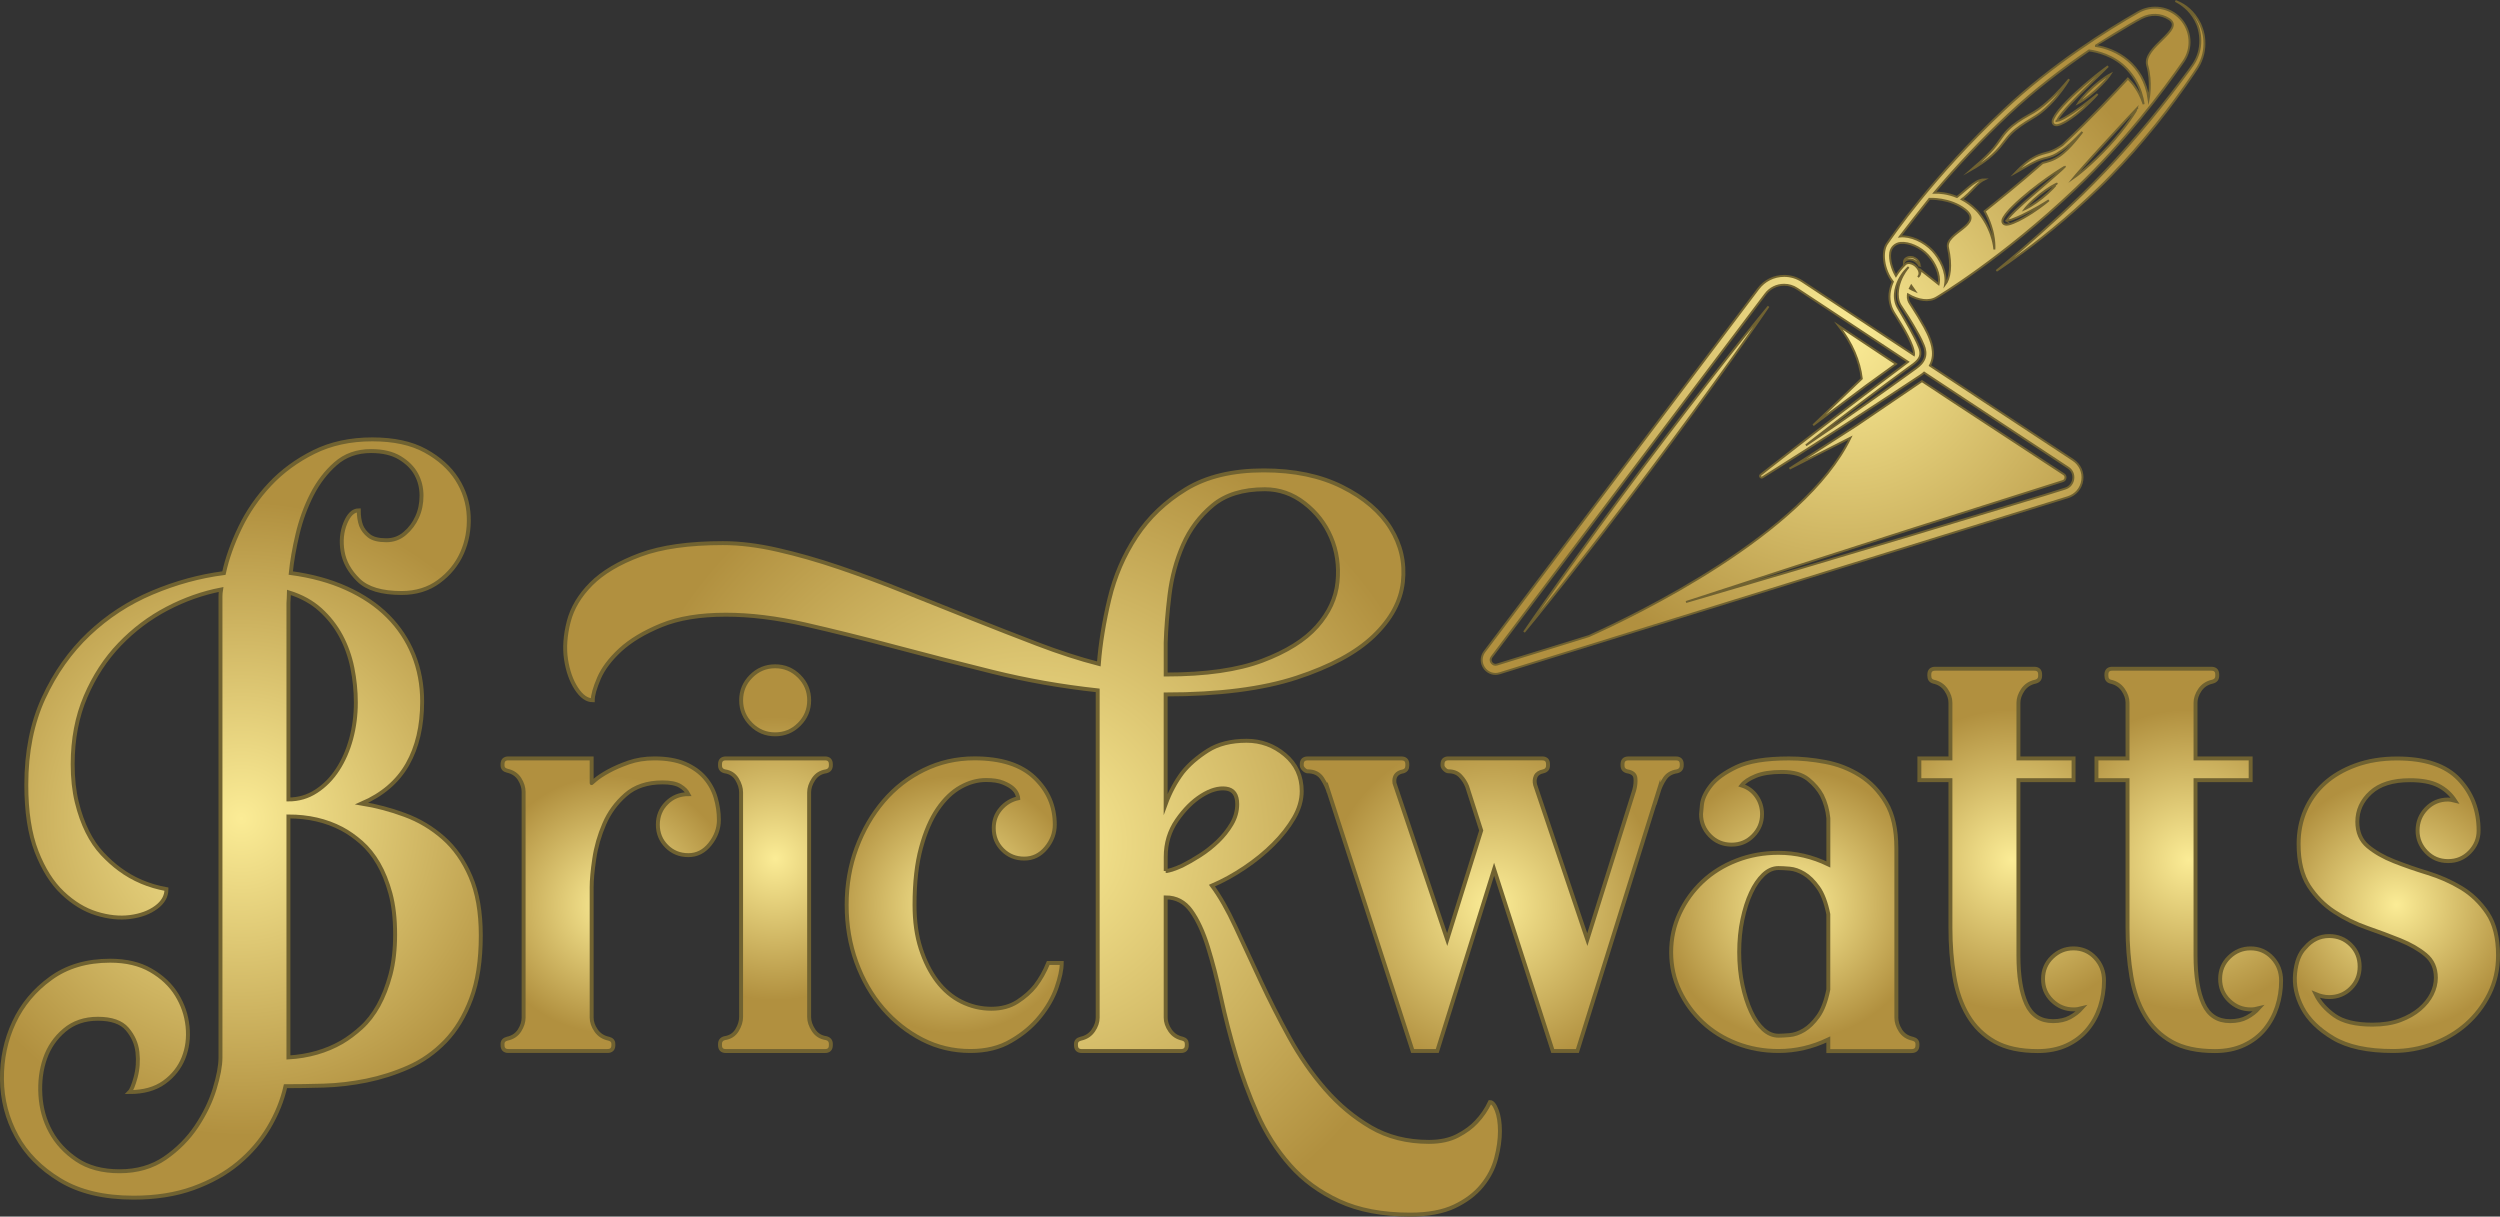
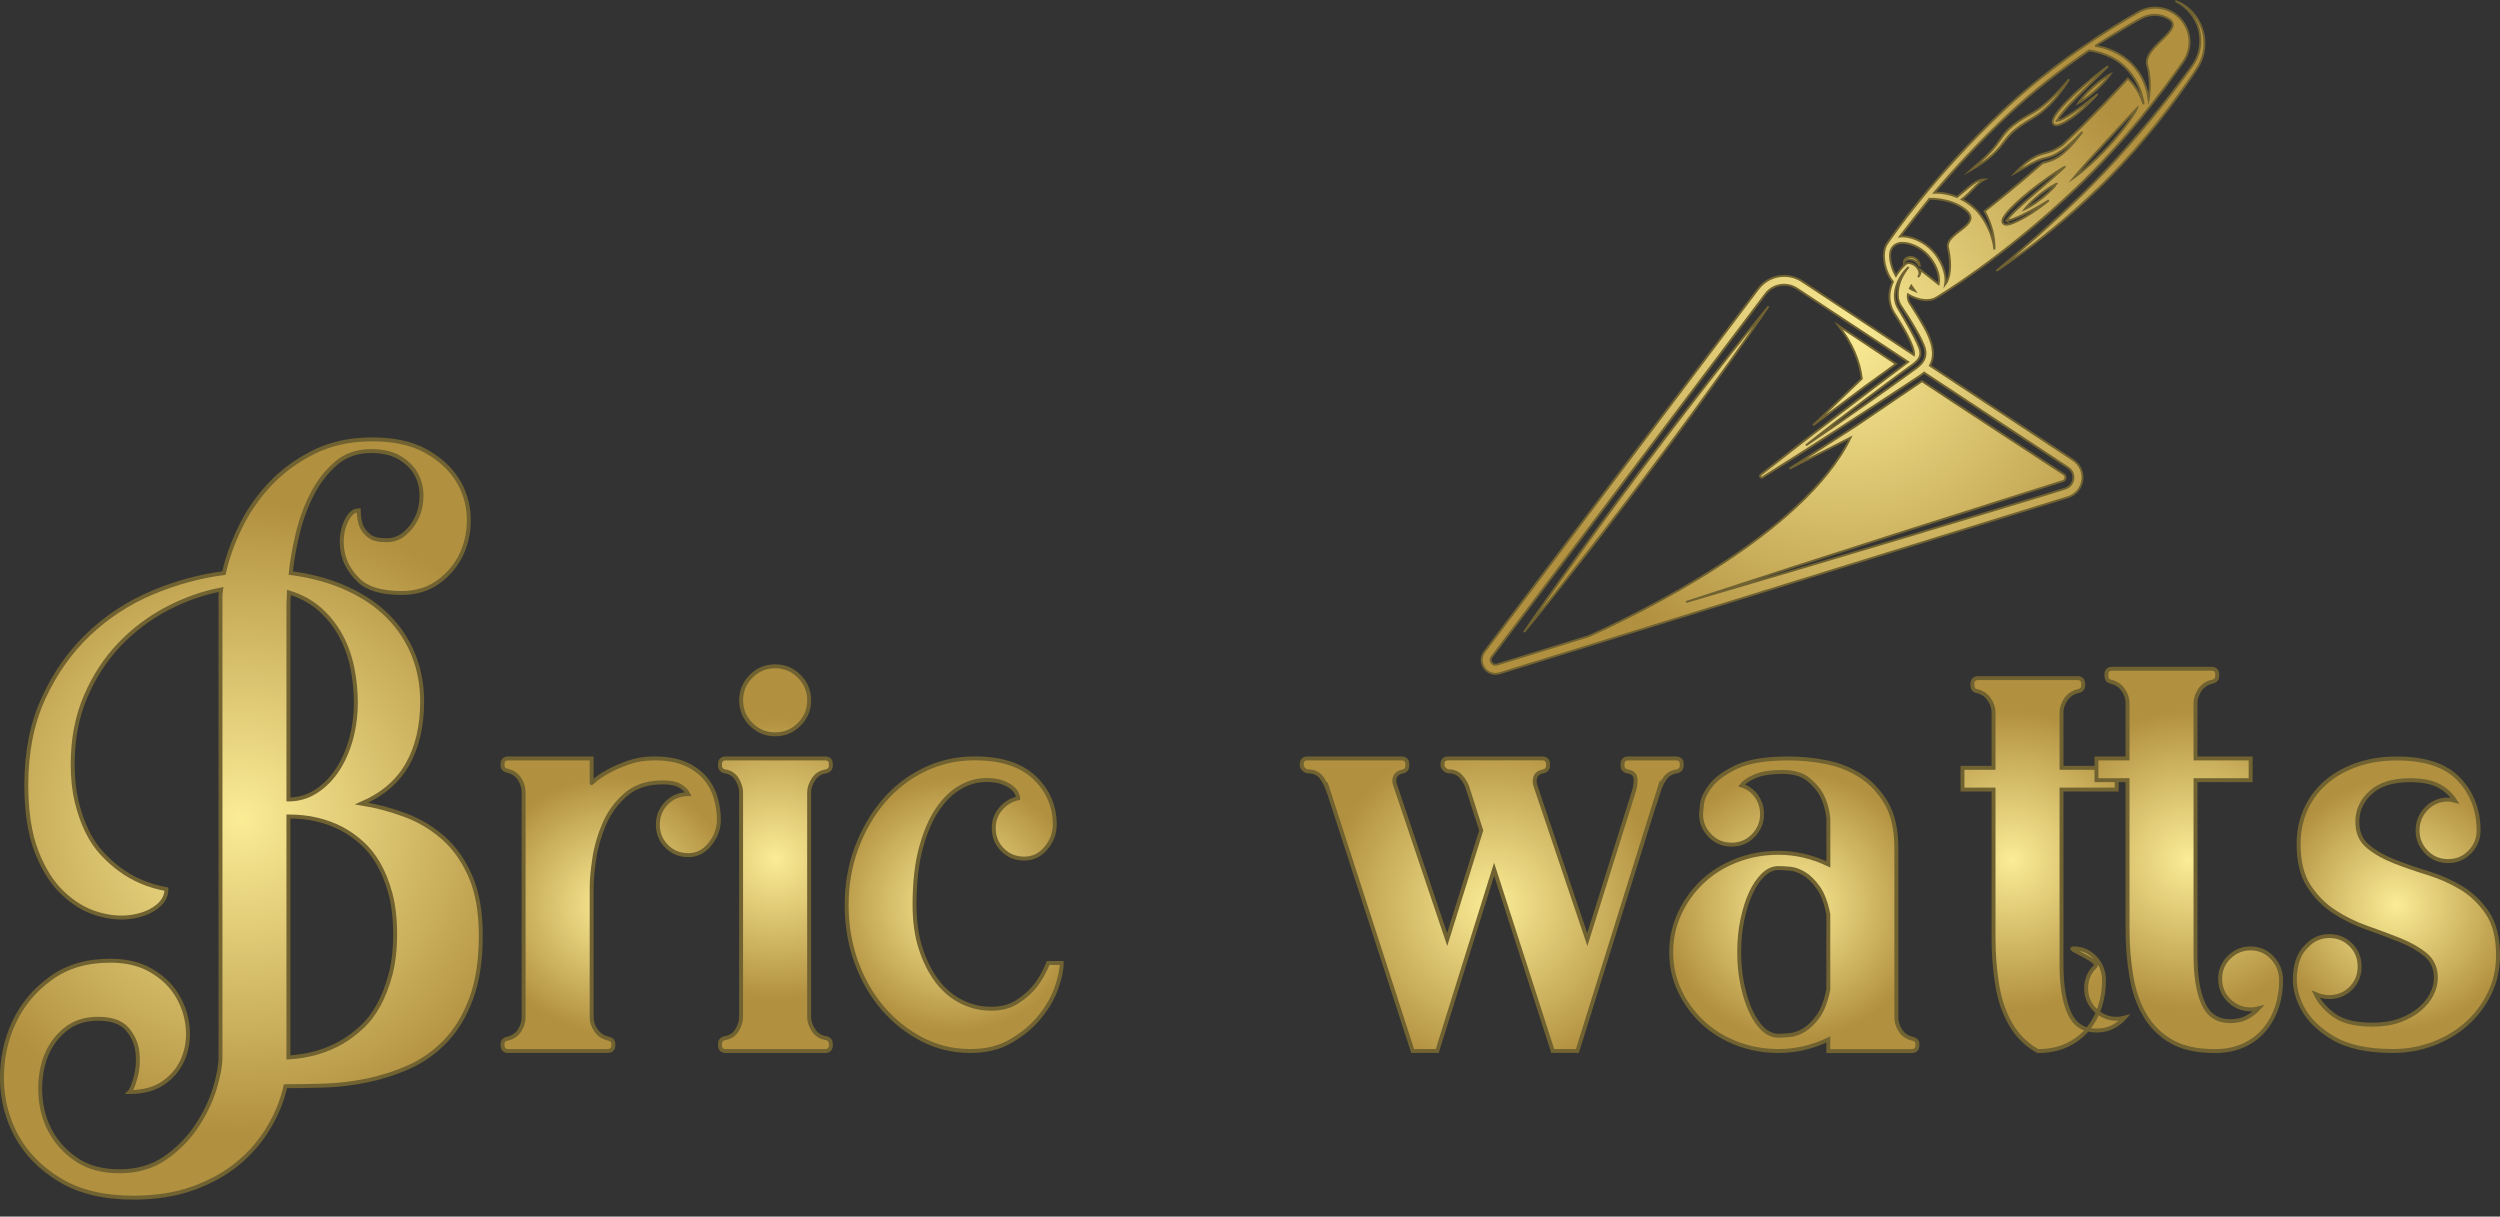
<svg xmlns="http://www.w3.org/2000/svg" version="1.1" id="_x35_" x="0px" y="0px" style="enable-background:new 0 0 841.89 595.28;" xml:space="preserve" viewBox="102.02 130.46 635.68 309.34">
  <rect x="102.02" y="130.46" width="635.68" height="309.34" fill="#333333" stroke="none" />
  <style type="text/css">
	.st0{fill:#FFFFFF;}
	.st1{font-family:'MyriadPro-Regular';}
	.st2{font-size:12px;}
	.st3{display:none;fill:#2A391E;}
	.st4{fill:url(#SVGID_1_);stroke:#706231;stroke-miterlimit:10;}
	.st5{fill:url(#SVGID_00000026871318225928752160000012396723584304398493_);stroke:#706231;stroke-miterlimit:10;}
	.st6{fill:url(#SVGID_00000147902829550075047950000016509453192572894387_);stroke:#706231;stroke-miterlimit:10;}
	.st7{fill:url(#SVGID_00000151518417932859427010000006674500064335649929_);stroke:#706231;stroke-miterlimit:10;}
	.st8{fill:url(#SVGID_00000117655488646607052800000016031426728302805666_);stroke:#706231;stroke-miterlimit:10;}
	.st9{fill:url(#SVGID_00000033334606692410354750000004540221212223094189_);stroke:#706231;stroke-miterlimit:10;}
	.st10{fill:url(#SVGID_00000032644596945046789020000016991512771518490242_);stroke:#706231;stroke-miterlimit:10;}
	.st11{fill:url(#SVGID_00000171707756430746663020000014235366974202172339_);stroke:#706231;stroke-miterlimit:10;}
	.st12{fill:url(#SVGID_00000106846278034301104760000017148145648903760295_);stroke:#706231;stroke-miterlimit:10;}
	.st13{fill:url(#SVGID_00000090995682465533308640000003643445625504623038_);stroke:#706231;stroke-miterlimit:10;}
	
		.st14{fill:url(#Trowel_00000174595316620305862230000002476103374725741970_);stroke:#706231;stroke-width:0.5;stroke-miterlimit:10;}
</style>
  <rect class="st3" width="846.53" height="595.28" />
  <g>
    <radialGradient id="SVGID_1_" cx="163.388" cy="338.581" r="80.619" gradientUnits="userSpaceOnUse">
      <stop offset="0" style="stop-color:#FBEC96" />
      <stop offset="1" style="stop-color:#B1903F" />
    </radialGradient>
    <path class="st4" d="M130.03,374.74c4.07,0,7.53,0.82,10.36,2.46c2.83,1.64,5.02,3.7,6.56,6.19c1.54,2.49,2.46,5.17,2.76,8.05   c0.3,2.88-0.05,5.57-1.04,8.05c-1,2.48-2.64,4.55-4.92,6.19c-2.29,1.64-5.22,2.46-8.8,2.46c0.5-0.5,1.02-1.77,1.57-3.8   c0.55-2.04,0.69-4.15,0.45-6.34c-0.25-2.19-1.12-4.15-2.61-5.89c-1.49-1.74-3.98-2.61-7.46-2.61c-3.38,0-6.21,0.97-8.5,2.91   c-2.29,1.94-3.93,4.32-4.92,7.16c-0.99,2.83-1.39,5.94-1.19,9.32c0.2,3.38,1.07,6.49,2.61,9.32c1.54,2.83,3.75,5.22,6.64,7.16   c2.88,1.94,6.51,2.91,10.89,2.91c4.47,0,8.32-1.12,11.56-3.35c3.23-2.24,5.89-4.92,7.98-8.05c2.09-3.13,3.63-6.31,4.62-9.54   c0.99-3.23,1.49-5.89,1.49-7.98V283.78c0-0.5,0-1.04,0-1.64c0-0.6,0.05-1.19,0.15-1.79c-4.67,0.9-9.24,2.51-13.72,4.85   c-4.47,2.34-8.5,5.37-12.08,9.1c-3.58,3.73-6.46,8.15-8.65,13.27c-2.19,5.12-3.28,10.86-3.28,17.22c0,3.58,0.35,6.78,1.04,9.62   c0.69,2.83,1.59,5.34,2.68,7.53c1.09,2.19,2.36,4.05,3.8,5.59c1.44,1.54,2.91,2.86,4.4,3.95c3.48,2.59,7.46,4.27,11.93,5.07   c0,1.79-0.87,3.33-2.61,4.62c-1.74,1.29-3.95,2.11-6.64,2.46c-2.68,0.35-5.54,0.05-8.57-0.89c-3.03-0.94-5.89-2.68-8.57-5.22   c-2.68-2.53-4.9-6.04-6.64-10.51c-1.74-4.47-2.61-10.14-2.61-17c0-8.35,1.47-15.71,4.4-22.07c2.93-6.36,6.76-11.78,11.48-16.25   c4.72-4.47,10.09-7.98,16.1-10.51c6.01-2.54,12.1-4.2,18.27-5c0.79-3.68,2.16-7.53,4.1-11.56c1.94-4.03,4.47-7.7,7.6-11.03   c3.13-3.33,6.86-6.06,11.18-8.2c4.32-2.14,9.27-3.21,14.84-3.21c5.47,0,9.96,0.97,13.49,2.91c3.53,1.94,6.21,4.35,8.05,7.23   c1.84,2.88,2.83,6.02,2.98,9.39c0.15,3.38-0.42,6.51-1.71,9.39c-1.29,2.88-3.26,5.29-5.89,7.23c-2.63,1.94-5.79,2.91-9.47,2.91   c-5.07,0-8.72-1.09-10.96-3.28c-2.24-2.19-3.58-4.6-4.03-7.23c-0.45-2.63-0.22-5.04,0.67-7.23c0.89-2.18,2.04-3.28,3.43-3.28   c0,1.49,0.2,2.78,0.6,3.88c0.4,0.99,1.07,1.86,2.01,2.61c0.94,0.75,2.41,1.12,4.4,1.12c1.79,0,3.36-0.57,4.7-1.72   c1.34-1.14,2.39-2.53,3.13-4.18c0.75-1.64,1.12-3.45,1.12-5.44c0-1.99-0.45-3.8-1.34-5.44c-0.89-1.64-2.29-3.03-4.18-4.18   c-1.89-1.14-4.32-1.72-7.31-1.72c-3.58,0-6.59,1.07-9.02,3.21c-2.44,2.14-4.45,4.77-6.04,7.9c-1.59,3.13-2.81,6.49-3.65,10.07   c-0.85,3.58-1.42,6.86-1.71,9.84c5.27,0.7,9.99,1.99,14.17,3.88c4.18,1.89,7.68,4.25,10.51,7.08c2.83,2.83,4.99,6.09,6.49,9.77   c1.49,3.68,2.24,7.65,2.24,11.93c0,6.26-1.24,11.58-3.73,15.96c-2.49,4.38-6.36,7.7-11.63,9.99c3.68,0.6,7.33,1.56,10.96,2.91   c3.63,1.34,6.88,3.28,9.77,5.82c2.88,2.53,5.19,5.82,6.93,9.84c1.74,4.02,2.61,9.02,2.61,14.98c0,6.36-0.82,11.73-2.46,16.1   c-1.64,4.38-3.83,7.98-6.56,10.81c-2.74,2.83-5.84,5.02-9.32,6.56c-3.48,1.54-7.06,2.68-10.74,3.43   c-3.68,0.74-7.31,1.17-10.89,1.27c-3.58,0.1-6.81,0.15-9.69,0.15c-0.8,3.58-2.21,7.08-4.25,10.51c-2.04,3.43-4.65,6.46-7.83,9.1   c-3.18,2.63-6.99,4.75-11.41,6.34c-4.42,1.59-9.47,2.39-15.13,2.39c-7.56,0-13.79-1.49-18.71-4.47c-4.92-2.98-8.6-6.71-11.03-11.18   c-2.44-4.47-3.68-9.3-3.73-14.46c-0.05-5.17,0.97-9.99,3.06-14.46c2.09-4.47,5.19-8.2,9.32-11.18   C119.01,376.23,124.06,374.74,130.03,374.74z M175.5,281.1c0,0.5-0.03,0.97-0.07,1.42c-0.05,0.45-0.07,0.87-0.07,1.27v49.95   c2.58,0,4.94-0.69,7.08-2.09c2.14-1.39,3.95-3.23,5.44-5.52c1.49-2.29,2.63-4.89,3.43-7.83c0.79-2.93,1.19-5.99,1.19-9.17   c0-2.98-0.3-5.94-0.89-8.87c-0.6-2.93-1.57-5.64-2.91-8.13c-1.34-2.48-3.08-4.7-5.22-6.64C181.34,283.56,178.69,282.09,175.5,281.1   z M175.36,399.34c5.07-0.3,9.59-1.59,13.57-3.88c1.69-0.99,3.35-2.24,4.99-3.73c1.64-1.49,3.08-3.36,4.32-5.59   c1.24-2.23,2.26-4.85,3.06-7.83c0.79-2.98,1.19-6.41,1.19-10.29c0-3.97-0.4-7.43-1.19-10.36c-0.8-2.93-1.82-5.47-3.06-7.6   c-1.24-2.14-2.68-3.93-4.32-5.37c-1.64-1.44-3.31-2.61-4.99-3.5c-3.98-2.09-8.5-3.13-13.57-3.13V399.34z" />
    <radialGradient id="SVGID_00000003089466854183667530000008755441949720041878_" cx="257.291" cy="360.5" r="32.718" gradientUnits="userSpaceOnUse">
      <stop offset="0" style="stop-color:#FBEC96" />
      <stop offset="1" style="stop-color:#B1903F" />
    </radialGradient>
    <path style="fill:url(#SVGID_00000003089466854183667530000008755441949720041878_);stroke:#706231;stroke-miterlimit:10;" d="   M269.29,340.15c0-2.19,0.75-4.03,2.24-5.52c1.49-1.49,3.33-2.24,5.52-2.24c-0.4-0.79-1.1-1.49-2.09-2.09c-1-0.6-2.49-0.9-4.47-0.9   c-3.88,0-7.01,1.04-9.39,3.13c-2.39,2.09-4.2,4.57-5.44,7.46c-1.24,2.88-2.09,5.82-2.53,8.8c-0.45,2.98-0.67,5.42-0.67,7.31v33.1   c0,1.1,0.37,2.19,1.12,3.28c0.75,1.1,1.81,1.79,3.21,2.09c0.79,0.2,1.19,0.65,1.19,1.34v0.3c0,0.99-0.5,1.49-1.49,1.49h-25.2   c-0.99,0-1.49-0.5-1.49-1.49v-0.3c0-0.69,0.4-1.14,1.19-1.34c1.39-0.3,2.43-0.99,3.13-2.09c0.69-1.09,1.04-2.19,1.04-3.28V331.8   c0-1.09-0.35-2.18-1.04-3.28c-0.7-1.09-1.74-1.79-3.13-2.09c-0.8-0.2-1.19-0.65-1.19-1.34v-0.3c0-0.99,0.5-1.49,1.49-1.49h21.17   v6.26c-0.1,0.1,0.22-0.17,0.97-0.82c0.75-0.65,1.84-1.36,3.28-2.16c1.44-0.79,3.15-1.54,5.14-2.24c1.99-0.69,4.18-1.04,6.56-1.04   c3.08,0,5.67,0.45,7.75,1.34c2.09,0.89,3.78,2.09,5.07,3.58c1.29,1.49,2.21,3.18,2.76,5.07c0.55,1.89,0.82,3.78,0.82,5.67   c0,2.19-0.75,4.23-2.24,6.11c-1.49,1.89-3.33,2.83-5.52,2.83c-2.19,0-4.03-0.75-5.52-2.24   C270.04,344.17,269.29,342.33,269.29,340.15z" />
    <radialGradient id="SVGID_00000060001291716107289880000013818066975798194355_" cx="299.191" cy="348.795" r="35.99" gradientUnits="userSpaceOnUse">
      <stop offset="0" style="stop-color:#FBEC96" />
      <stop offset="1" style="stop-color:#B1903F" />
    </radialGradient>
    <path style="fill:url(#SVGID_00000060001291716107289880000013818066975798194355_);stroke:#706231;stroke-miterlimit:10;" d="   M312.09,326.58c-1.39,0.2-2.46,0.87-3.21,2.01c-0.75,1.14-1.12,2.26-1.12,3.36v57.11c0,1.1,0.37,2.21,1.12,3.36   c0.75,1.14,1.81,1.81,3.21,2.01c0.79,0.2,1.19,0.7,1.19,1.49v0.3c0,0.99-0.5,1.49-1.49,1.49h-25.2c-0.99,0-1.49-0.5-1.49-1.49v-0.3   c0-0.79,0.4-1.29,1.19-1.49c1.39-0.2,2.43-0.87,3.13-2.01c0.69-1.14,1.04-2.26,1.04-3.36v-57.11c0-1.09-0.35-2.21-1.04-3.36   c-0.7-1.14-1.74-1.81-3.13-2.01c-0.8-0.2-1.19-0.7-1.19-1.49v-0.3c0-0.99,0.5-1.49,1.49-1.49h25.2c0.99,0,1.49,0.5,1.49,1.49v0.3   C313.28,325.88,312.88,326.38,312.09,326.58z M299.12,317.18c-2.39,0-4.42-0.85-6.11-2.54c-1.69-1.69-2.54-3.73-2.54-6.11   s0.84-4.42,2.54-6.11c1.69-1.69,3.73-2.54,6.11-2.54c2.39,0,4.42,0.85,6.11,2.54c1.69,1.69,2.54,3.73,2.54,6.11   s-0.85,4.42-2.54,6.11C303.54,316.34,301.5,317.18,299.12,317.18z" />
    <radialGradient id="SVGID_00000047051970297457470120000005449650192529116577_" cx="344.669" cy="360.5" r="32.656" gradientUnits="userSpaceOnUse">
      <stop offset="0" style="stop-color:#FBEC96" />
      <stop offset="1" style="stop-color:#B1903F" />
    </radialGradient>
    <path style="fill:url(#SVGID_00000047051970297457470120000005449650192529116577_);stroke:#706231;stroke-miterlimit:10;" d="   M348.77,397.7c-4.38,0-8.45-0.97-12.23-2.91c-3.78-1.94-7.11-4.57-9.99-7.9c-2.88-3.33-5.14-7.26-6.79-11.78   c-1.64-4.52-2.46-9.37-2.46-14.54c0-5.17,0.84-10.01,2.53-14.54c1.69-4.52,3.98-8.47,6.86-11.85c2.88-3.38,6.31-6.04,10.29-7.98   c3.97-1.94,8.25-2.91,12.82-2.91c6.76,0,11.85,1.64,15.28,4.92c3.43,3.28,5.14,7.26,5.14,11.93c0,2.19-0.75,4.18-2.24,5.96   c-1.49,1.79-3.33,2.68-5.52,2.68c-2.19,0-4.03-0.74-5.52-2.24c-1.49-1.49-2.24-3.33-2.24-5.52c0-1.89,0.6-3.53,1.79-4.92   c1.19-1.39,2.68-2.29,4.47-2.68c0-0.1-0.1-0.42-0.3-0.97c-0.2-0.54-0.57-1.07-1.12-1.56c-0.55-0.5-1.37-0.97-2.46-1.42   c-1.1-0.45-2.53-0.67-4.32-0.67c-2.19,0-4.35,0.59-6.49,1.79c-2.14,1.19-4.08,3.06-5.82,5.59c-1.74,2.54-3.16,5.82-4.25,9.84   c-1.1,4.03-1.64,8.87-1.64,14.54c0,4.18,0.52,7.88,1.57,11.11c1.04,3.23,2.43,5.99,4.17,8.28c1.74,2.29,3.8,4.03,6.19,5.22   c2.39,1.19,4.92,1.79,7.6,1.79c2.58,0,4.79-0.6,6.64-1.79c1.84-1.19,3.36-2.53,4.55-4.03c1.29-1.69,2.39-3.63,3.28-5.82h3.43   c0,1.69-0.45,3.8-1.34,6.34c-0.89,2.53-2.31,5-4.25,7.38c-1.94,2.39-4.38,4.43-7.31,6.11C356.2,396.86,352.74,397.7,348.77,397.7z" />
    <radialGradient id="SVGID_00000054242489360258706120000000060341960179711158_" cx="364.573" cy="344.695" r="107.412" gradientUnits="userSpaceOnUse">
      <stop offset="0" style="stop-color:#FBEC96" />
      <stop offset="1" style="stop-color:#B1903F" />
    </radialGradient>
-     <path style="fill:url(#SVGID_00000054242489360258706120000000060341960179711158_);stroke:#706231;stroke-miterlimit:10;" d="   M480.88,410.68c0.59,0,1.17,0.7,1.71,2.09s0.82,3.16,0.82,5.29c0,2.14-0.32,4.45-0.97,6.93c-0.65,2.48-1.84,4.8-3.58,6.93   c-1.74,2.14-4.08,3.9-7.01,5.29c-2.93,1.39-6.69,2.09-11.26,2.09c-7.06,0-13.07-1.14-18.04-3.43c-4.97-2.29-9.15-5.34-12.52-9.17   c-3.38-3.83-6.14-8.15-8.28-12.97c-2.14-4.82-3.95-9.74-5.44-14.76c-1.49-5.02-2.76-9.94-3.8-14.76   c-1.04-4.82-2.16-9.14-3.35-12.97c-1.19-3.82-2.61-6.88-4.25-9.17s-3.8-3.43-6.49-3.43v30.57c0,1.1,0.37,2.19,1.12,3.28   c0.75,1.1,1.81,1.79,3.21,2.09c0.69,0.2,1.04,0.65,1.04,1.34v0.3c0,0.99-0.5,1.49-1.49,1.49h-25.2c-0.99,0-1.49-0.5-1.49-1.49v-0.3   c0-0.69,0.4-1.14,1.19-1.34c1.39-0.3,2.46-0.99,3.21-2.09c0.75-1.09,1.12-2.19,1.12-3.28v-82.16V306   c-9.14-0.99-18.04-2.56-26.69-4.7c-8.65-2.14-16.97-4.27-24.98-6.41c-8-2.14-15.61-4.02-22.81-5.67   c-7.21-1.64-13.89-2.46-20.06-2.46c-6.56,0-12.03,0.9-16.4,2.68c-4.37,1.79-7.85,3.88-10.44,6.26c-2.58,2.38-4.4,4.8-5.44,7.23   c-1.04,2.44-1.57,4.3-1.57,5.59c-1.49,0-2.88-0.99-4.18-2.98c-1.29-1.99-2.16-4.45-2.61-7.38c-0.45-2.93-0.22-6.14,0.67-9.62   c0.89-3.48,2.81-6.68,5.74-9.62c2.93-2.93,7.08-5.39,12.45-7.38c5.37-1.99,12.38-2.98,21.02-2.98c4.28,0,8.92,0.57,13.94,1.72   c5.02,1.14,10.24,2.63,15.66,4.47c5.42,1.84,10.99,3.9,16.7,6.19c5.72,2.29,11.38,4.55,17,6.78c5.62,2.24,11.16,4.4,16.63,6.49   c5.47,2.09,10.68,3.78,15.66,5.07c0.4-5.17,1.29-10.66,2.68-16.48c1.39-5.82,3.68-11.13,6.86-15.96c3.18-4.82,7.38-8.82,12.6-12   s11.8-4.77,19.76-4.77c7.75,0,14.41,1.39,19.98,4.18c5.57,2.78,9.67,6.29,12.3,10.51c2.63,4.23,3.68,8.8,3.13,13.72   c-0.55,4.92-3.03,9.49-7.46,13.72c-4.42,4.23-10.96,7.75-19.61,10.59c-8.65,2.83-19.73,4.25-33.25,4.25v27.88   c1.09-2.98,2.53-5.67,4.32-8.05c1.59-1.99,3.7-3.83,6.34-5.52c2.63-1.69,5.94-2.53,9.92-2.53c3.68,0,6.93,1.19,9.77,3.58   s4.25,5.47,4.25,9.24c0,2.29-0.67,4.57-2.01,6.86c-1.34,2.29-3.08,4.5-5.22,6.64c-2.14,2.14-4.57,4.12-7.31,5.96   c-2.74,1.84-5.49,3.35-8.28,4.55c1.99,2.68,3.98,6.16,5.96,10.44c1.99,4.28,4.1,8.82,6.34,13.64c2.24,4.82,4.7,9.67,7.38,14.54   s5.74,9.27,9.17,13.19c3.43,3.93,7.28,7.13,11.55,9.62c4.27,2.48,9.19,3.73,14.76,3.73c2.88,0,5.32-0.52,7.31-1.57   c1.99-1.04,3.58-2.21,4.77-3.5C478.84,414.26,479.99,412.56,480.88,410.68z M423.62,254.86c-5.57,0-9.99,1.37-13.27,4.1   c-3.28,2.74-5.79,6.09-7.53,10.06c-1.74,3.98-2.88,8.23-3.43,12.75c-0.55,4.52-0.87,8.57-0.97,12.15v8.05h0.15   c10.04,0,18.16-1.17,24.38-3.5c6.21-2.34,10.86-5.24,13.94-8.72c3.08-3.48,4.82-7.26,5.22-11.33c0.4-4.07-0.15-7.85-1.64-11.33   c-1.49-3.48-3.75-6.39-6.78-8.72C430.65,256.02,427.3,254.86,423.62,254.86z M398.42,351.93c0.79,0,2.19-0.45,4.17-1.34   c1.39-0.69,2.91-1.56,4.55-2.61c1.64-1.04,3.15-2.24,4.55-3.58c1.39-1.34,2.56-2.81,3.5-4.4c0.94-1.59,1.42-3.28,1.42-5.07   c0-2.38-0.95-3.7-2.83-3.95c-1.89-0.25-3.98,0.35-6.26,1.79c-2.29,1.44-4.37,3.53-6.26,6.26c-1.89,2.74-2.83,5.84-2.83,9.32V351.93   z" />
    <radialGradient id="SVGID_00000007401654811595399020000001237589897320853417_" cx="481.329" cy="360.5" r="43.117" gradientUnits="userSpaceOnUse">
      <stop offset="0" style="stop-color:#FBEC96" />
      <stop offset="1" style="stop-color:#B1903F" />
    </radialGradient>
    <path style="fill:url(#SVGID_00000007401654811595399020000001237589897320853417_);stroke:#706231;stroke-miterlimit:10;" d="   M529.64,324.79v0.3c0,0.8-0.4,1.3-1.19,1.49c-1.39,0.2-2.44,0.82-3.13,1.86c-0.7,1.04-1.24,2.21-1.64,3.5v-0.15L503.1,397.7h-6.26   l-14.91-46.22l-14.46,46.22h-6.26l-22.07-68.14l0.74,2.39c-0.3-1.09-0.85-2.26-1.64-3.5c-0.8-1.24-2.04-1.86-3.73-1.86   c-0.3,0-0.62-0.17-0.97-0.52c-0.35-0.35-0.52-0.67-0.52-0.97v-0.3c0-0.99,0.5-1.49,1.49-1.49h2.54h21.32c0.99,0,1.49,0.5,1.49,1.49   v0.3c0,0.8-0.35,1.3-1.04,1.49c-1.69,0.3-2.44,1.29-2.23,2.98L470,369.37l8.65-27.74l-3.58-11.18c-0.4-0.99-0.97-1.89-1.72-2.68   c-0.74-0.79-1.77-1.19-3.05-1.19c-0.3,0-0.62-0.17-0.97-0.52c-0.35-0.35-0.52-0.67-0.52-0.97v-0.3c0-0.99,0.5-1.49,1.49-1.49h2.68   h21.17c0.99,0,1.49,0.5,1.49,1.49v0.3c0,0.8-0.4,1.3-1.19,1.49c-0.99,0.2-1.64,0.62-1.94,1.27c-0.3,0.65-0.35,1.37-0.15,2.16   l0.6,1.79v0.15v-0.15l12.67,37.58l11.93-38.02c0.3-1.09,0.4-2.11,0.3-3.06c-0.1-0.94-0.8-1.51-2.09-1.71   c-0.8-0.2-1.19-0.7-1.19-1.49v-0.3c0-0.99,0.5-1.49,1.49-1.49h12.08C529.14,323.3,529.64,323.8,529.64,324.79z" />
    <radialGradient id="SVGID_00000098222311588655813160000002358971339712331417_" cx="558.269" cy="360.5" r="34.385" gradientUnits="userSpaceOnUse">
      <stop offset="0" style="stop-color:#FBEC96" />
      <stop offset="1" style="stop-color:#B1903F" />
    </radialGradient>
    <path style="fill:url(#SVGID_00000098222311588655813160000002358971339712331417_);stroke:#706231;stroke-miterlimit:10;" d="   M554.24,397.7c-3.78,0-7.33-0.65-10.66-1.94c-3.33-1.3-6.21-3.09-8.65-5.38c-2.44-2.29-4.38-4.96-5.82-8   c-1.44-3.04-2.16-6.31-2.16-9.8c0-3.49,0.72-6.78,2.16-9.87c1.44-3.09,3.38-5.78,5.82-8.08c2.43-2.29,5.32-4.09,8.65-5.38   c3.33-1.3,6.88-1.94,10.66-1.94c4.37,0,8.6,0.98,12.68,2.95v-11.76c-0.2-2.08-0.75-4.02-1.64-5.81c-0.8-1.49-1.97-2.85-3.5-4.09   c-1.54-1.24-3.75-1.86-6.64-1.86c-2.78,0-5.02,0.35-6.71,1.04c-1.69,0.7-2.88,1.49-3.58,2.39c1.59,0.5,2.86,1.42,3.8,2.76   c0.94,1.34,1.41,2.86,1.41,4.55c0,2.09-0.74,3.9-2.23,5.44c-1.49,1.54-3.33,2.31-5.52,2.31s-4.03-0.77-5.52-2.31   c-1.49-1.54-2.24-3.36-2.24-5.44c0-0.1,0.08-0.89,0.22-2.39c0.15-1.49,0.89-3.11,2.24-4.85c1.34-1.74,3.53-3.33,6.56-4.77   c3.03-1.44,7.48-2.16,13.35-2.16c2.98,0,6.06,0.3,9.24,0.9c3.18,0.6,6.11,1.74,8.8,3.43c2.68,1.69,4.89,4,6.64,6.93   c1.74,2.93,2.61,6.78,2.61,11.56v43.09c0,1.1,0.35,2.19,1.04,3.28c0.7,1.1,1.74,1.79,3.13,2.09c0.79,0.2,1.19,0.65,1.19,1.34v0.3   c0,0.99-0.5,1.49-1.49,1.49h-21.17v-2.95C562.84,396.72,558.62,397.7,554.24,397.7z M554.24,351.18c-1.39,0-2.68,0.57-3.88,1.71   c-1.19,1.14-2.24,2.67-3.13,4.6c-0.9,1.93-1.62,4.19-2.16,6.76c-0.55,2.58-0.82,5.35-0.82,8.32c0,2.97,0.27,5.75,0.82,8.32   c0.55,2.58,1.27,4.83,2.16,6.76c0.89,1.93,1.94,3.44,3.13,4.53c1.19,1.09,2.49,1.63,3.88,1.63c0.69,0,1.64-0.05,2.83-0.15   c1.19-0.1,2.41-0.52,3.65-1.26c1.24-0.74,2.43-1.9,3.58-3.49c1.14-1.58,2.01-3.86,2.61-6.83v-19.17c-0.6-2.97-1.47-5.25-2.61-6.83   c-1.15-1.59-2.34-2.75-3.58-3.49s-2.46-1.16-3.65-1.26C555.88,351.23,554.94,351.18,554.24,351.18z" />
    <radialGradient id="SVGID_00000005976602032930677750000016448727930286860218_" cx="613.516" cy="349.093" r="38.174" gradientUnits="userSpaceOnUse">
      <stop offset="0" style="stop-color:#FBEC96" />
      <stop offset="1" style="stop-color:#B1903F" />
    </radialGradient>
-     <path style="fill:url(#SVGID_00000005976602032930677750000016448727930286860218_);stroke:#706231;stroke-miterlimit:10;" d="   M629.25,371.61c2.19,0,4.03,0.8,5.52,2.39c1.49,1.59,2.24,3.53,2.24,5.82c0,2.29-0.35,4.5-1.04,6.64c-0.7,2.14-1.74,4.05-3.13,5.74   c-1.39,1.69-3.16,3.03-5.29,4.03c-2.14,0.99-4.6,1.49-7.38,1.49c-4.47,0-8.13-0.79-10.96-2.39c-2.83-1.59-5.1-3.8-6.78-6.64   c-1.69-2.83-2.86-6.16-3.5-9.99c-0.65-3.82-0.97-7.93-0.97-12.3v-37.57h-7.9v-5.52h7.9v-14.16c0-1.09-0.37-2.19-1.12-3.28   c-0.74-1.09-1.81-1.79-3.21-2.09c-0.7-0.2-1.04-0.69-1.04-1.49v-0.3c0-0.99,0.5-1.49,1.49-1.49h25.2c0.99,0,1.49,0.5,1.49,1.49v0.3   c0,0.8-0.4,1.29-1.19,1.49c-1.39,0.3-2.46,1-3.21,2.09c-0.74,1.1-1.12,2.19-1.12,3.28v14.16h14.02v5.52h-14.02v44.58   c0,5.27,0.67,9.37,2.01,12.3c1.34,2.93,3.6,4.4,6.78,4.4c1.69,0,3.13-0.32,4.32-0.97c1.19-0.65,2.18-1.42,2.98-2.31   c-0.4,0.1-0.75,0.17-1.04,0.22c-0.3,0.05-0.65,0.07-1.04,0.07c-2.09,0-3.9-0.74-5.44-2.23c-1.54-1.49-2.31-3.33-2.31-5.52   c0-2.18,0.77-4.03,2.31-5.52S627.16,371.61,629.25,371.61z" />
+     <path style="fill:url(#SVGID_00000005976602032930677750000016448727930286860218_);stroke:#706231;stroke-miterlimit:10;" d="   M629.25,371.61c2.19,0,4.03,0.8,5.52,2.39c1.49,1.59,2.24,3.53,2.24,5.82c0,2.29-0.35,4.5-1.04,6.64c-0.7,2.14-1.74,4.05-3.13,5.74   c-1.39,1.69-3.16,3.03-5.29,4.03c-2.14,0.99-4.6,1.49-7.38,1.49c-2.83-1.59-5.1-3.8-6.78-6.64   c-1.69-2.83-2.86-6.16-3.5-9.99c-0.65-3.82-0.97-7.93-0.97-12.3v-37.57h-7.9v-5.52h7.9v-14.16c0-1.09-0.37-2.19-1.12-3.28   c-0.74-1.09-1.81-1.79-3.21-2.09c-0.7-0.2-1.04-0.69-1.04-1.49v-0.3c0-0.99,0.5-1.49,1.49-1.49h25.2c0.99,0,1.49,0.5,1.49,1.49v0.3   c0,0.8-0.4,1.29-1.19,1.49c-1.39,0.3-2.46,1-3.21,2.09c-0.74,1.1-1.12,2.19-1.12,3.28v14.16h14.02v5.52h-14.02v44.58   c0,5.27,0.67,9.37,2.01,12.3c1.34,2.93,3.6,4.4,6.78,4.4c1.69,0,3.13-0.32,4.32-0.97c1.19-0.65,2.18-1.42,2.98-2.31   c-0.4,0.1-0.75,0.17-1.04,0.22c-0.3,0.05-0.65,0.07-1.04,0.07c-2.09,0-3.9-0.74-5.44-2.23c-1.54-1.49-2.31-3.33-2.31-5.52   c0-2.18,0.77-4.03,2.31-5.52S627.16,371.61,629.25,371.61z" />
    <radialGradient id="SVGID_00000179632857669533610010000008059105228946113197_" cx="658.548" cy="349.093" r="38.174" gradientUnits="userSpaceOnUse">
      <stop offset="0" style="stop-color:#FBEC96" />
      <stop offset="1" style="stop-color:#B1903F" />
    </radialGradient>
    <path style="fill:url(#SVGID_00000179632857669533610010000008059105228946113197_);stroke:#706231;stroke-miterlimit:10;" d="   M674.28,371.61c2.19,0,4.03,0.8,5.52,2.39c1.49,1.59,2.24,3.53,2.24,5.82c0,2.29-0.35,4.5-1.04,6.64c-0.7,2.14-1.74,4.05-3.13,5.74   c-1.39,1.69-3.16,3.03-5.29,4.03c-2.14,0.99-4.6,1.49-7.38,1.49c-4.47,0-8.13-0.79-10.96-2.39c-2.83-1.59-5.1-3.8-6.78-6.64   c-1.69-2.83-2.86-6.16-3.5-9.99c-0.65-3.82-0.97-7.93-0.97-12.3v-37.57h-7.9v-5.52h7.9v-14.16c0-1.09-0.37-2.19-1.12-3.28   c-0.74-1.09-1.81-1.79-3.21-2.09c-0.7-0.2-1.04-0.69-1.04-1.49v-0.3c0-0.99,0.5-1.49,1.49-1.49h25.2c0.99,0,1.49,0.5,1.49,1.49v0.3   c0,0.8-0.4,1.29-1.19,1.49c-1.39,0.3-2.46,1-3.21,2.09c-0.74,1.1-1.12,2.19-1.12,3.28v14.16h14.02v5.52h-14.02v44.58   c0,5.27,0.67,9.37,2.01,12.3c1.34,2.93,3.6,4.4,6.78,4.4c1.69,0,3.13-0.32,4.32-0.97c1.19-0.65,2.18-1.42,2.98-2.31   c-0.4,0.1-0.75,0.17-1.04,0.22c-0.3,0.05-0.65,0.07-1.04,0.07c-2.09,0-3.9-0.74-5.44-2.23c-1.54-1.49-2.31-3.33-2.31-5.52   c0-2.18,0.77-4.03,2.31-5.52S672.19,371.61,674.28,371.61z" />
    <radialGradient id="SVGID_00000016054298875905039780000017409594737682316478_" cx="711.372" cy="360.5" r="32.027" gradientUnits="userSpaceOnUse">
      <stop offset="0" style="stop-color:#FBEC96" />
      <stop offset="1" style="stop-color:#B1903F" />
    </radialGradient>
    <path style="fill:url(#SVGID_00000016054298875905039780000017409594737682316478_);stroke:#706231;stroke-miterlimit:10;" d="   M701.42,339.4c0,2.68,0.89,4.77,2.68,6.26c1.79,1.49,4,2.76,6.64,3.8c2.63,1.04,5.49,2.04,8.57,2.98c3.08,0.95,5.94,2.21,8.57,3.8   c2.63,1.59,4.85,3.73,6.64,6.41c1.79,2.68,2.68,6.26,2.68,10.74c0,3.58-0.75,6.86-2.24,9.84c-1.49,2.98-3.46,5.54-5.89,7.68   c-2.44,2.14-5.27,3.8-8.5,5c-3.23,1.19-6.59,1.79-10.07,1.79c-6.46,0-11.53-1.09-15.21-3.28c-3.68-2.19-6.29-4.75-7.83-7.68   c-1.54-2.93-2.16-5.86-1.86-8.8c0.3-2.93,1.14-5.09,2.54-6.49c1.69-1.99,3.73-2.98,6.11-2.98c2.18,0,4.03,0.75,5.52,2.24   c1.49,1.49,2.24,3.33,2.24,5.52c0,2.19-0.75,4.03-2.24,5.52c-1.49,1.49-3.33,2.24-5.52,2.24c-1.1,0-2.24-0.25-3.43-0.75   c0.99,2.05,2.58,3.85,4.77,5.42c2.18,1.56,5.42,2.34,9.69,2.34c2.68,0,5.02-0.37,7.01-1.11s3.65-1.69,5-2.83   c1.34-1.14,2.36-2.41,3.06-3.79c0.69-1.39,1.04-2.78,1.04-4.16c0-2.48-0.87-4.44-2.61-5.88c-1.74-1.44-3.9-2.68-6.49-3.72   c-2.59-1.04-5.37-2.08-8.35-3.12c-2.98-1.04-5.77-2.4-8.35-4.09c-2.59-1.69-4.75-3.87-6.49-6.55c-1.74-2.68-2.61-6.25-2.61-10.71   c0-3.07,0.57-5.92,1.71-8.55c1.14-2.63,2.78-4.91,4.92-6.85c2.14-1.93,4.77-3.47,7.9-4.61c3.13-1.14,6.64-1.71,10.51-1.71   c7.16,0,12.4,1.77,15.73,5.29c3.33,3.53,5,7.88,5,13.05c0,2.09-0.75,3.9-2.24,5.44c-1.49,1.54-3.33,2.31-5.52,2.31   s-4.03-0.77-5.52-2.31s-2.24-3.36-2.24-5.44c0-2.18,0.75-4.05,2.24-5.59c1.49-1.54,3.33-2.31,5.52-2.31c0.4,0,0.99,0.1,1.79,0.3   c-1.1-1.69-2.54-2.98-4.32-3.88c-1.79-0.9-4.17-1.34-7.16-1.34c-4.38,0-7.71,1.04-9.99,3.13   C702.56,334.03,701.42,336.52,701.42,339.4z" />
  </g>
  <g id="Label_x5F_14_00000076589906000529539950000014244294697606914207_">
    <radialGradient id="Trowel_00000183245552433705322700000004555699518049690502_" cx="570.659" cy="216.262" r="88.776" gradientUnits="userSpaceOnUse">
      <stop offset="0" style="stop-color:#FBEC96" />
      <stop offset="1" style="stop-color:#B1903F" />
    </radialGradient>
    <path id="Trowel_00000162331313019990925890000007117076217925541816_" style="fill:url(#Trowel_00000183245552433705322700000004555699518049690502_);stroke:#706231;stroke-width:0.5;stroke-miterlimit:10;" d="   M655.16,130.71c0,0,0.34,0.11,0.96,0.41c0.61,0.3,1.51,0.77,2.48,1.62c0.96,0.86,2,2.06,2.81,3.71c0.38,0.83,0.71,1.75,0.92,2.76   c0.2,1.01,0.26,2.11,0.18,3.24c-0.08,1.14-0.35,2.31-0.82,3.46c-0.45,1.16-1.2,2.25-1.88,3.25c-1.4,2.07-2.9,4.23-4.53,6.42   c-1.63,2.19-3.31,4.44-5.12,6.66c-1.8,2.22-3.67,4.45-5.58,6.64c-1.94,2.17-3.9,4.32-5.9,6.36c-1.98,2.07-4.03,4.01-6.02,5.87   c-3.99,3.7-7.88,6.98-11.3,9.68c-3.4,2.72-6.36,4.82-8.42,6.29c-2.07,1.46-3.29,2.25-3.29,2.25s1.11-0.93,3.06-2.55   c1.96-1.61,4.69-3.98,7.93-6.85c1.62-1.44,3.35-3.02,5.18-4.7c1.83-1.69,3.7-3.49,5.66-5.37c1.93-1.88,3.88-3.88,5.84-5.93   c1.97-2.04,3.89-4.19,5.8-6.35c3.82-4.31,7.47-8.78,10.8-13.04c1.65-2.14,3.24-4.22,4.71-6.22c0.76-1.03,1.41-1.92,1.87-2.93   c0.47-1,0.77-2.04,0.9-3.06c0.28-2.05-0.04-3.99-0.64-5.59c-0.63-1.58-1.54-2.83-2.4-3.72c-0.88-0.88-1.69-1.46-2.27-1.81   C655.5,130.86,655.16,130.71,655.16,130.71z M612.13,186.56c0,0,0.01,0,0.02,0.01C612.13,186.56,612.12,186.56,612.13,186.56z    M604.35,172.99c-0.8,0.49-1.28,0.76-1.28,0.76s0.4-0.36,1.13-0.97c0.73-0.6,1.73-1.49,2.87-2.6c0.56-0.56,1.17-1.17,1.75-1.86   c0.58-0.69,1.15-1.44,1.72-2.27c0.57-0.83,1.21-1.71,1.98-2.5c0.77-0.79,1.64-1.49,2.55-2.11c0.91-0.61,1.84-1.2,2.78-1.7   c0.96-0.51,1.8-1.02,2.59-1.58c1.59-1.16,2.96-2.43,4.09-3.56c1.13-1.13,2.03-2.13,2.64-2.85c0.62-0.71,0.96-1.13,0.96-1.13   s-1.06,1.89-3.11,4.41c-1.03,1.26-2.34,2.65-3.95,3.95c-0.82,0.66-1.75,1.23-2.64,1.76c-0.9,0.54-1.8,1.1-2.65,1.7   c-0.85,0.61-1.67,1.25-2.39,1.96c-0.71,0.72-1.32,1.51-1.94,2.31c-0.61,0.81-1.24,1.59-1.91,2.26c-0.66,0.68-1.33,1.27-1.97,1.78   c-0.64,0.51-1.24,0.96-1.79,1.31C605.23,172.44,604.75,172.75,604.35,172.99z M551.71,208.37c0,0-0.92,1.34-2.52,3.67   c-1.64,2.31-3.91,5.66-6.75,9.6c-2.85,3.93-6.11,8.56-9.71,13.45c-1.8,2.44-3.66,4.97-5.55,7.53c-1.9,2.55-3.84,5.15-5.77,7.74   c-1.95,2.58-3.9,5.16-5.82,7.7c-1.94,2.53-3.84,5.02-5.68,7.43c-3.69,4.82-7.22,9.25-10.21,13.08c-2.98,3.83-5.57,6.95-7.33,9.16   c-1.8,2.19-2.82,3.44-2.82,3.44s0.92-1.34,2.52-3.67c1.64-2.31,3.91-5.66,6.75-9.6c2.85-3.93,6.11-8.56,9.71-13.45   c1.8-2.44,3.66-4.97,5.55-7.53c1.9-2.55,3.84-5.15,5.77-7.74c1.95-2.58,3.9-5.16,5.83-7.7c1.94-2.53,3.84-5.02,5.68-7.43   c3.69-4.82,7.22-9.25,10.21-13.08c2.99-3.83,5.57-6.95,7.33-9.16C550.69,209.62,551.71,208.37,551.71,208.37z M631.49,252.59   c0.29-2.04-0.6-4.01-2.32-5.15l-36.42-24.02c0.42-0.77,0.67-1.65,0.74-2.46c0.07-0.85-0.02-1.62-0.16-2.32   c-0.14-0.7-0.34-1.32-0.56-1.9c-0.43-1.17-0.95-2.17-1.46-3.12c-1.04-1.89-2.08-3.55-3.06-5.07c-0.12-0.19-0.24-0.38-0.36-0.56   l-0.18-0.28l-0.04-0.07l-0.02-0.03l-0.05-0.09l-0.16-0.27c-0.03-0.06-0.03-0.08-0.05-0.12c-0.03-0.05-0.08-0.19-0.12-0.29   c-0.14-0.43-0.19-0.85-0.14-1.3c0.01-0.07,0.02-0.15,0.03-0.22c2.65,1.56,5.37,1.96,7.28,0.78l0,0c0,0,16.62-9.85,35.46-27.78   c12.52-11.91,22.23-24.9,27.31-32.22c2.34-3.38,2-7.94-0.82-10.94c-2.76-2.94-7.18-3.61-10.69-1.6   c-7.79,4.45-21.76,13.17-34.12,24.81c-18.34,17.26-28.52,32.34-29.7,33.98c-1.48,2.05-1,6.64,1.44,9.75   c-0.06,0.14-0.12,0.27-0.18,0.42c-0.29,0.73-0.54,1.59-0.65,2.58c-0.11,0.99-0.02,2.12,0.35,3.23c0.11,0.28,0.18,0.53,0.34,0.85   c0.07,0.15,0.15,0.32,0.22,0.44l0.16,0.27l0.08,0.14l0.14,0.22l0.17,0.27c0.11,0.18,0.23,0.36,0.35,0.55   c0.92,1.48,1.91,3.09,2.79,4.79c0.43,0.85,0.85,1.72,1.15,2.56c0.32,0.84,0.49,1.66,0.46,2.17c0,0.06-0.01,0.11-0.02,0.15   l-28.45-18.77c-1.35-0.89-2.92-1.36-4.54-1.36c-2.62,0-5.02,1.2-6.59,3.28l-69.61,92.27c-0.82,1.09-0.95,2.47-0.35,3.68   c0.61,1.22,1.81,1.98,3.13,1.98c0.36,0,0.72-0.06,1.08-0.17l144.48-44.76C629.8,256.28,631.2,254.63,631.49,252.59z M587.64,203.8   c0.06-0.12,0.12-0.24,0.18-0.35c0-0.01,0.01-0.01,0.01-0.02c0.06-0.11,0.12-0.22,0.18-0.33c0,0,0,0,0,0l0.94,1.35   C588.5,204.26,588.06,204.04,587.64,203.8z M623.92,178.41c-0.68,0.71-1.65,1.59-2.67,2.41c-1.02,0.81-2.09,1.55-2.94,2.06   c-0.84,0.51-1.46,0.78-1.46,0.78s0.4-0.54,1.09-1.25c0.68-0.71,1.65-1.59,2.66-2.41c1.02-0.81,2.09-1.55,2.94-2.06   c0.84-0.51,1.46-0.78,1.46-0.78S624.61,177.71,623.92,178.41z M625.99,173.86c-0.7,0.61-1.67,1.51-2.87,2.54   c-1.2,1.03-2.59,2.24-4.09,3.53c-1.49,1.29-3.08,2.67-4.58,4.11c-0.36,0.37-0.71,0.71-1.07,1.09l-0.52,0.59   c-0.13,0.16-0.3,0.38-0.41,0.56c-0.06,0.09-0.11,0.19-0.15,0.28c0.37-0.01,0.85-0.15,1.28-0.29c1.81-0.64,3.46-1.5,4.85-2.23   c1.4-0.73,2.54-1.4,3.32-1.89c0.79-0.48,1.24-0.76,1.24-0.76s-1.6,1.4-4.27,3.15c-1.35,0.86-2.92,1.84-4.82,2.62   c-0.49,0.18-0.96,0.38-1.61,0.43c-0.17,0-0.35,0.01-0.61-0.1c-0.28-0.08-0.54-0.52-0.51-0.78c0.02-0.51,0.2-0.74,0.34-1.01   c0.15-0.26,0.3-0.47,0.49-0.72l0.49-0.61c0.34-0.41,0.73-0.82,1.11-1.2c1.51-1.53,3.13-2.9,4.68-4.16   c1.55-1.25,3.04-2.35,4.34-3.27c2.6-1.83,4.44-2.9,4.44-2.9S626.69,173.25,625.99,173.86z M643.55,160.99   c-1.31,1.88-3.22,4.27-5.29,6.52c-2.07,2.25-4.28,4.36-6.02,5.85c-1.73,1.5-2.99,2.38-2.99,2.38s0.97-1.19,2.49-2.89   c1.51-1.71,3.55-3.95,5.6-6.18c2.05-2.23,4.11-4.46,5.65-6.13c1.55-1.67,2.62-2.77,2.62-2.77S644.87,159.11,643.55,160.99z    M646.55,135.07c2.37-1.2,4.89-1.08,6.94,0.2c4.36,2.71-6.85,7.13-5.48,11.87c1.2,4.17,0.36,8.54,0.36,8.54   c-1.25-8.96-8.26-12.83-13.63-13.56C634.75,142.12,643.67,136.54,646.55,135.07z M612.71,159.55c6.79-6.39,14.09-11.9,20.51-16.27   c2,0.27,6.29,1.23,9.54,4.63c0.47,0.49,0.88,0.99,1.26,1.5l0,0c0.01,0.01,0.02,0.03,0.03,0.04c0.15,0.19,0.3,0.4,0.44,0.62   c0.14,0.22,0.31,0.45,0.45,0.7c0.14,0.25,0.3,0.5,0.43,0.77c0.14,0.27,0.28,0.54,0.4,0.82c0.13,0.28,0.24,0.56,0.35,0.83   c0.11,0.27,0.2,0.55,0.29,0.82c0.17,0.54,0.31,1.04,0.41,1.48c0.2,0.87,0.25,1.47,0.25,1.47s-0.15-0.57-0.5-1.39   c-0.17-0.41-0.39-0.87-0.64-1.35c-0.13-0.24-0.26-0.49-0.42-0.73c-0.15-0.25-0.3-0.49-0.47-0.73c-0.16-0.24-0.33-0.47-0.5-0.7   c-0.16-0.23-0.35-0.44-0.52-0.64c-0.17-0.21-0.35-0.39-0.52-0.57c-0.15-0.16-0.29-0.3-0.42-0.42c-2.88,3.15-9.47,10.2-16.64,16.91   c-0.44,0.3-0.9,0.6-1.4,0.88c-0.43,0.26-0.9,0.48-1.37,0.67c-0.47,0.2-0.98,0.33-1.52,0.47c-0.54,0.15-1.12,0.3-1.66,0.52   c-0.54,0.21-1.06,0.47-1.53,0.75c-0.48,0.26-0.91,0.57-1.3,0.86c-0.41,0.28-0.76,0.59-1.09,0.87c-0.67,0.55-1.15,1.06-1.5,1.41   c-0.34,0.36-0.54,0.57-0.54,0.57s0.25-0.14,0.69-0.38c0.43-0.24,1.04-0.62,1.77-1.03c0.72-0.42,1.56-0.91,2.49-1.34   c0.45-0.24,0.94-0.41,1.43-0.59c0.49-0.18,1.01-0.31,1.56-0.44c0.55-0.15,1.13-0.32,1.67-0.56c0.55-0.23,1.04-0.55,1.49-0.86   c0.04-0.03,0.08-0.06,0.12-0.08c0.18-0.11,0.36-0.23,0.54-0.35c1.43-0.98,2.72-2.2,3.66-3.13c0.94-0.93,1.55-1.58,1.55-1.58   s-0.53,0.71-1.38,1.74c-0.84,1.03-2,2.39-3.37,3.57c-0.34,0.3-0.71,0.57-1.08,0.83c-0.37,0.26-0.76,0.49-1.15,0.69   c-0.78,0.4-1.57,0.65-2.22,0.83c-0.33,0.09-0.63,0.17-0.9,0.24c-6.02,5.3-11.77,9.89-14.77,12.28c0.13,0.24,0.29,0.49,0.41,0.77   c0.14,0.3,0.3,0.6,0.44,0.93c0.14,0.33,0.29,0.67,0.42,1.02c0.12,0.35,0.26,0.71,0.37,1.07c0.11,0.36,0.23,0.72,0.31,1.09   c0.04,0.18,0.09,0.36,0.13,0.54c0.04,0.18,0.07,0.35,0.11,0.53c0.08,0.34,0.12,0.68,0.17,1c0.04,0.32,0.08,0.62,0.1,0.9   c0.1,1.12,0.03,1.86,0.03,1.86s-0.04-0.74-0.28-1.82c-0.06-0.27-0.14-0.56-0.22-0.86c-0.09-0.3-0.18-0.62-0.3-0.95   c-0.06-0.16-0.11-0.33-0.17-0.49c-0.07-0.16-0.13-0.33-0.2-0.5c-0.13-0.34-0.29-0.66-0.44-0.99c-0.15-0.33-0.33-0.65-0.49-0.96   c-0.17-0.31-0.36-0.61-0.53-0.9c-0.18-0.29-0.37-0.55-0.54-0.81c-0.17-0.26-0.35-0.48-0.51-0.69c-0.17-0.21-0.29-0.4-0.45-0.57   c-0.01-0.01-0.02-0.02-0.03-0.03c-0.15-0.16-0.3-0.32-0.46-0.48c-1.2-1.2-2.44-2.07-3.65-2.71c0.21-0.16,0.41-0.32,0.62-0.48   c1.38-1.14,2.5-2.5,3.42-3.35c0.46-0.45,0.88-0.73,1.19-0.94c0.35-0.17,0.55-0.27,0.55-0.27s-0.22,0-0.61,0.03   c-0.39,0.08-0.97,0.24-1.55,0.6c-1.21,0.68-2.48,1.9-3.79,2.97c-0.32,0.28-0.66,0.54-0.98,0.8c-0.03,0.02-0.05,0.04-0.08,0.06   c-2.41-1-4.57-1.13-5.76-1.1C599.62,172.62,605.97,165.9,612.71,159.55z M592.62,181.01c0,0,5.26-0.26,9.07,2.72   c5,3.9-5.21,5.83-4.35,9.72c1.02,4.62,0.5,7.81-0.75,9.42c0.01-0.06,0.03-0.13,0.04-0.19c0.47-2.97-1.27-6.39-3.2-8.47   c-2.23-2.39-5.65-3.88-8.31-3.62C587.16,187.9,589.82,184.56,592.62,181.01z M582.66,194.71c0.19-1.32,1.25-2.34,2.58-2.48l0.03,0   c2.16-0.22,5.09,1.09,6.96,3.11c1.97,2.11,3.11,5.03,2.78,7.1c0,0.01,0,0.02-0.01,0.03c-0.01,0.08-0.03,0.17-0.05,0.25l-4.6-3.64   c0.01,0.08,0.01,0.15,0.01,0.23c0.01,0.54-0.18,1.06-0.42,1.36c-0.08,0.1-0.15,0.18-0.22,0.24c0,0,0,0,0,0   c0.78-0.85,0.24-2.06-0.65-2.84c0,0,0,0,0,0c-0.01-0.01-0.02-0.02-0.03-0.03l-0.07-0.06c0,0,0,0,0,0   c-0.02-0.02-0.05-0.03-0.07-0.05c-0.03-0.02-0.06-0.05-0.09-0.07c-0.03-0.02-0.05-0.04-0.08-0.05c-0.03-0.02-0.06-0.04-0.09-0.06   c-0.03-0.02-0.05-0.03-0.08-0.05c-0.03-0.02-0.06-0.03-0.09-0.05c-0.03-0.01-0.05-0.03-0.08-0.04c-0.03-0.02-0.06-0.03-0.09-0.04   c-0.03-0.01-0.05-0.02-0.08-0.04c-0.03-0.01-0.06-0.03-0.1-0.04c-0.03-0.01-0.05-0.02-0.08-0.03c-0.04-0.01-0.07-0.02-0.11-0.03   c-0.02-0.01-0.04-0.01-0.07-0.02c-0.06-0.02-0.11-0.03-0.17-0.04c-0.01,0-0.02,0-0.04-0.01c-0.05-0.01-0.09-0.01-0.13-0.02   c-0.02,0-0.04,0-0.06,0c-0.04,0-0.07,0-0.11,0c-0.02,0-0.04,0-0.07,0c-0.03,0-0.07,0-0.1,0.01c-0.02,0-0.04,0.01-0.07,0.01   c-0.03,0.01-0.06,0.01-0.1,0.02c-0.02,0.01-0.04,0.01-0.06,0.02c-0.03,0.01-0.06,0.02-0.09,0.03c-0.02,0.01-0.04,0.01-0.06,0.02   c-0.03,0.01-0.07,0.03-0.1,0.05c-0.02,0.01-0.03,0.02-0.05,0.03c-0.05,0.03-0.09,0.06-0.14,0.1c-0.04,0.04-0.31,0.28-0.75,0.77   c-0.43,0.48-1.03,1.18-1.66,2.2C583.15,198.94,582.39,196.6,582.66,194.71z M590.18,221.11c0.13-0.36,0.17-0.74,0.13-1.14   c-0.02-0.21-0.05-0.35-0.1-0.58l-0.1-0.34l-0.11-0.29c-0.32-0.84-0.73-1.67-1.14-2.47c-0.82-1.62-1.69-3.16-2.53-4.61   c-0.42-0.72-0.83-1.43-1.23-2.11c-0.39-0.65-0.85-1.39-1.05-2.16c-0.41-1.54-0.2-2.99,0.15-4.16c0.37-1.17,0.88-2.11,1.36-2.84   c0.47-0.73,0.94-1.23,1.26-1.56c0.33-0.32,0.51-0.49,0.51-0.49s-0.16,0.19-0.45,0.55c-0.27,0.37-0.67,0.91-1.06,1.66   c-0.4,0.75-0.8,1.7-1.05,2.83c-0.22,1.12-0.35,2.47,0.08,3.76c0.21,0.65,0.6,1.2,1.06,1.88c0.44,0.67,0.89,1.35,1.35,2.06   c0.89,1.44,1.81,2.97,2.7,4.6c0.43,0.83,0.86,1.67,1.22,2.59c0.37,0.88,0.63,2.14,0.21,3.24c-0.4,1.12-1.27,1.89-2.07,2.49   c-0.79,0.58-1.59,1.15-2.39,1.73c-3.18,2.29-6.37,4.57-9.38,6.68c-3.01,2.11-5.82,4.07-8.23,5.76c-2.43,1.66-4.45,3.04-5.87,4.01   c-1.43,0.95-2.24,1.5-2.24,1.5s0.77-0.61,2.11-1.67c1.36-1.05,3.29-2.55,5.62-4.35c2.34-1.77,5.08-3.84,8.01-6.06   c2.93-2.22,6.08-4.54,9.24-6.87C587.71,223.55,589.66,222.56,590.18,221.11z M621.8,256.36l-1.11,0.33   c-11.23,3.39-22.47,6.79-33,9.97c-10.54,3.15-20.38,6.08-28.82,8.6c-16.89,4.97-28.15,8.28-28.15,8.28s11.16-3.63,27.9-9.08   c8.38-2.69,18.16-5.83,28.63-9.2c10.49-3.33,21.67-6.88,32.86-10.43l4.19-1.33l2.09-0.66c0.34-0.1,0.41-0.16,0.55-0.28   c0.11-0.11,0.2-0.26,0.25-0.46c0.09-0.38-0.02-0.75-0.26-0.94c-0.16-0.14-0.49-0.33-0.8-0.54l-0.91-0.6   c-1.22-0.8-2.43-1.59-3.64-2.38c-4.83-3.17-9.59-6.28-14.19-9.3c-5.87-3.83-11.48-7.53-16.67-10.97l-16.46,11.18l-17.22,11.08   l15.5-7.87c-11.83,24.56-54.89,45.23-66.53,50.45l-23.35,7.23c-0.14,0.04-0.27,0.06-0.4,0.06c-0.53,0-0.91-0.37-1.08-0.71   c-0.15-0.3-0.25-0.77,0.13-1.28l69.61-92.27c1.14-1.51,2.87-2.37,4.76-2.37c1.17,0,2.3,0.34,3.28,0.99l28.22,18.62   c-0.13,0.1-0.26,0.19-0.39,0.29c-0.46,0.35-0.93,0.7-1.39,1.05c-1.86,1.4-3.76,2.82-5.65,4.25c-1.89,1.43-3.78,2.86-5.63,4.27   c-1.86,1.41-3.68,2.8-5.45,4.15c-1.76,1.35-3.47,2.66-5.08,3.89c-1.61,1.24-3.14,2.42-4.54,3.5c-2.8,2.18-5.14,4-6.78,5.28   c-1.63,1.28-2.56,2.02-2.56,2.02c-0.16,0.13-0.2,0.35-0.09,0.53c0.12,0.19,0.37,0.25,0.55,0.13c0,0,1-0.63,2.76-1.73   c1.75-1.11,4.25-2.7,7.26-4.6c1.5-0.96,3.12-2,4.83-3.09c1.71-1.1,3.51-2.27,5.38-3.47c1.86-1.21,3.79-2.46,5.74-3.73   c1.95-1.27,3.94-2.57,5.92-3.86c1.98-1.3,3.96-2.6,5.91-3.88c0.49-0.32,0.97-0.64,1.45-0.96c0.24-0.16,0.48-0.32,0.72-0.47   l0.18-0.12l0.04-0.03l0.1-0.07l0.09-0.06l0.18-0.12l0.04-0.03l0.06-0.05l0.13-0.1c0.11-0.09,0.21-0.17,0.31-0.26l36.61,24.15   c0.99,0.65,1.48,1.74,1.31,2.91c-0.17,1.17-0.94,2.08-2.07,2.43L621.8,256.36z M563.06,238.58l12.36-11.84   c-0.53-4.46-2.39-8.97-5.9-13.46c3.61,2.4,7.92,5.28,12.78,8.51c0.6,0.4,1.22,0.8,1.83,1.21l-7.78,5.63L563.06,238.58z    M624.62,159.76c-0.15,0.23-0.29,0.47-0.42,0.73c-0.12,0.28-0.27,0.53-0.25,1.03c0,0.26,0.27,0.65,0.56,0.72   c0.27,0.1,0.46,0.07,0.63,0.05c0.33-0.05,0.59-0.15,0.85-0.25c0.5-0.21,0.95-0.46,1.39-0.71c1.71-1.04,3.13-2.21,4.31-3.25   c1.18-1.04,2.08-1.99,2.72-2.64c0.63-0.66,0.97-1.06,0.97-1.06s-0.4,0.33-1.11,0.9c-0.7,0.58-1.73,1.37-2.97,2.3   c-1.25,0.91-2.73,1.97-4.39,2.89c-0.42,0.22-0.85,0.44-1.28,0.6c-0.2,0.07-0.4,0.13-0.57,0.15c0.03-0.08,0.07-0.19,0.12-0.28   c0.1-0.2,0.22-0.4,0.36-0.61c0.27-0.41,0.59-0.8,0.91-1.2c1.29-1.58,2.75-3.05,4.11-4.44c1.38-1.37,2.67-2.64,3.78-3.74   c1.11-1.09,2.04-2.01,2.69-2.64c0.65-0.65,1.01-1.01,1.01-1.01s-1.7,1.21-4.13,3.19c-1.21,0.99-2.6,2.18-4.03,3.51   c-1.44,1.33-2.92,2.81-4.29,4.44C625.25,158.88,624.92,159.3,624.62,159.76z M624.89,161.25   C624.89,161.25,624.89,161.25,624.89,161.25C624.88,161.25,624.88,161.25,624.89,161.25z M586.27,196.99   c-0.08,0.12-0.14,0.2-0.14,0.2s0-0.09,0.02-0.25c0-0.08,0.05-0.17,0.09-0.28c0.03-0.12,0.13-0.21,0.22-0.34   c0.11-0.09,0.23-0.22,0.38-0.29c0.15-0.09,0.32-0.15,0.5-0.19c0.18-0.02,0.38-0.06,0.57-0.04c0.2,0,0.38,0.06,0.58,0.1   c0.37,0.13,0.71,0.33,0.97,0.59c0.26,0.25,0.43,0.54,0.54,0.8c0.2,0.55,0.14,0.89,0.15,0.89c0,0-0.05-0.07-0.13-0.21   c-0.06-0.14-0.21-0.31-0.35-0.5c-0.16-0.18-0.35-0.38-0.59-0.55c-0.23-0.17-0.5-0.31-0.79-0.4c-0.29-0.09-0.58-0.12-0.86-0.11   c-0.14,0.02-0.27,0.03-0.39,0.07c-0.13,0.02-0.23,0.09-0.34,0.13c-0.08,0.07-0.2,0.11-0.26,0.19   C586.38,196.87,586.3,196.93,586.27,196.99z M637.12,150.26c0.85-0.59,1.48-0.91,1.48-0.91s-0.38,0.6-1.06,1.38   c-0.67,0.79-1.62,1.77-2.63,2.69c-1.02,0.91-2.09,1.76-2.95,2.34c-0.85,0.59-1.48,0.91-1.48,0.91s0.38-0.59,1.06-1.38   c0.67-0.79,1.62-1.77,2.63-2.69C635.19,151.69,636.27,150.84,637.12,150.26z" />
  </g>
</svg>